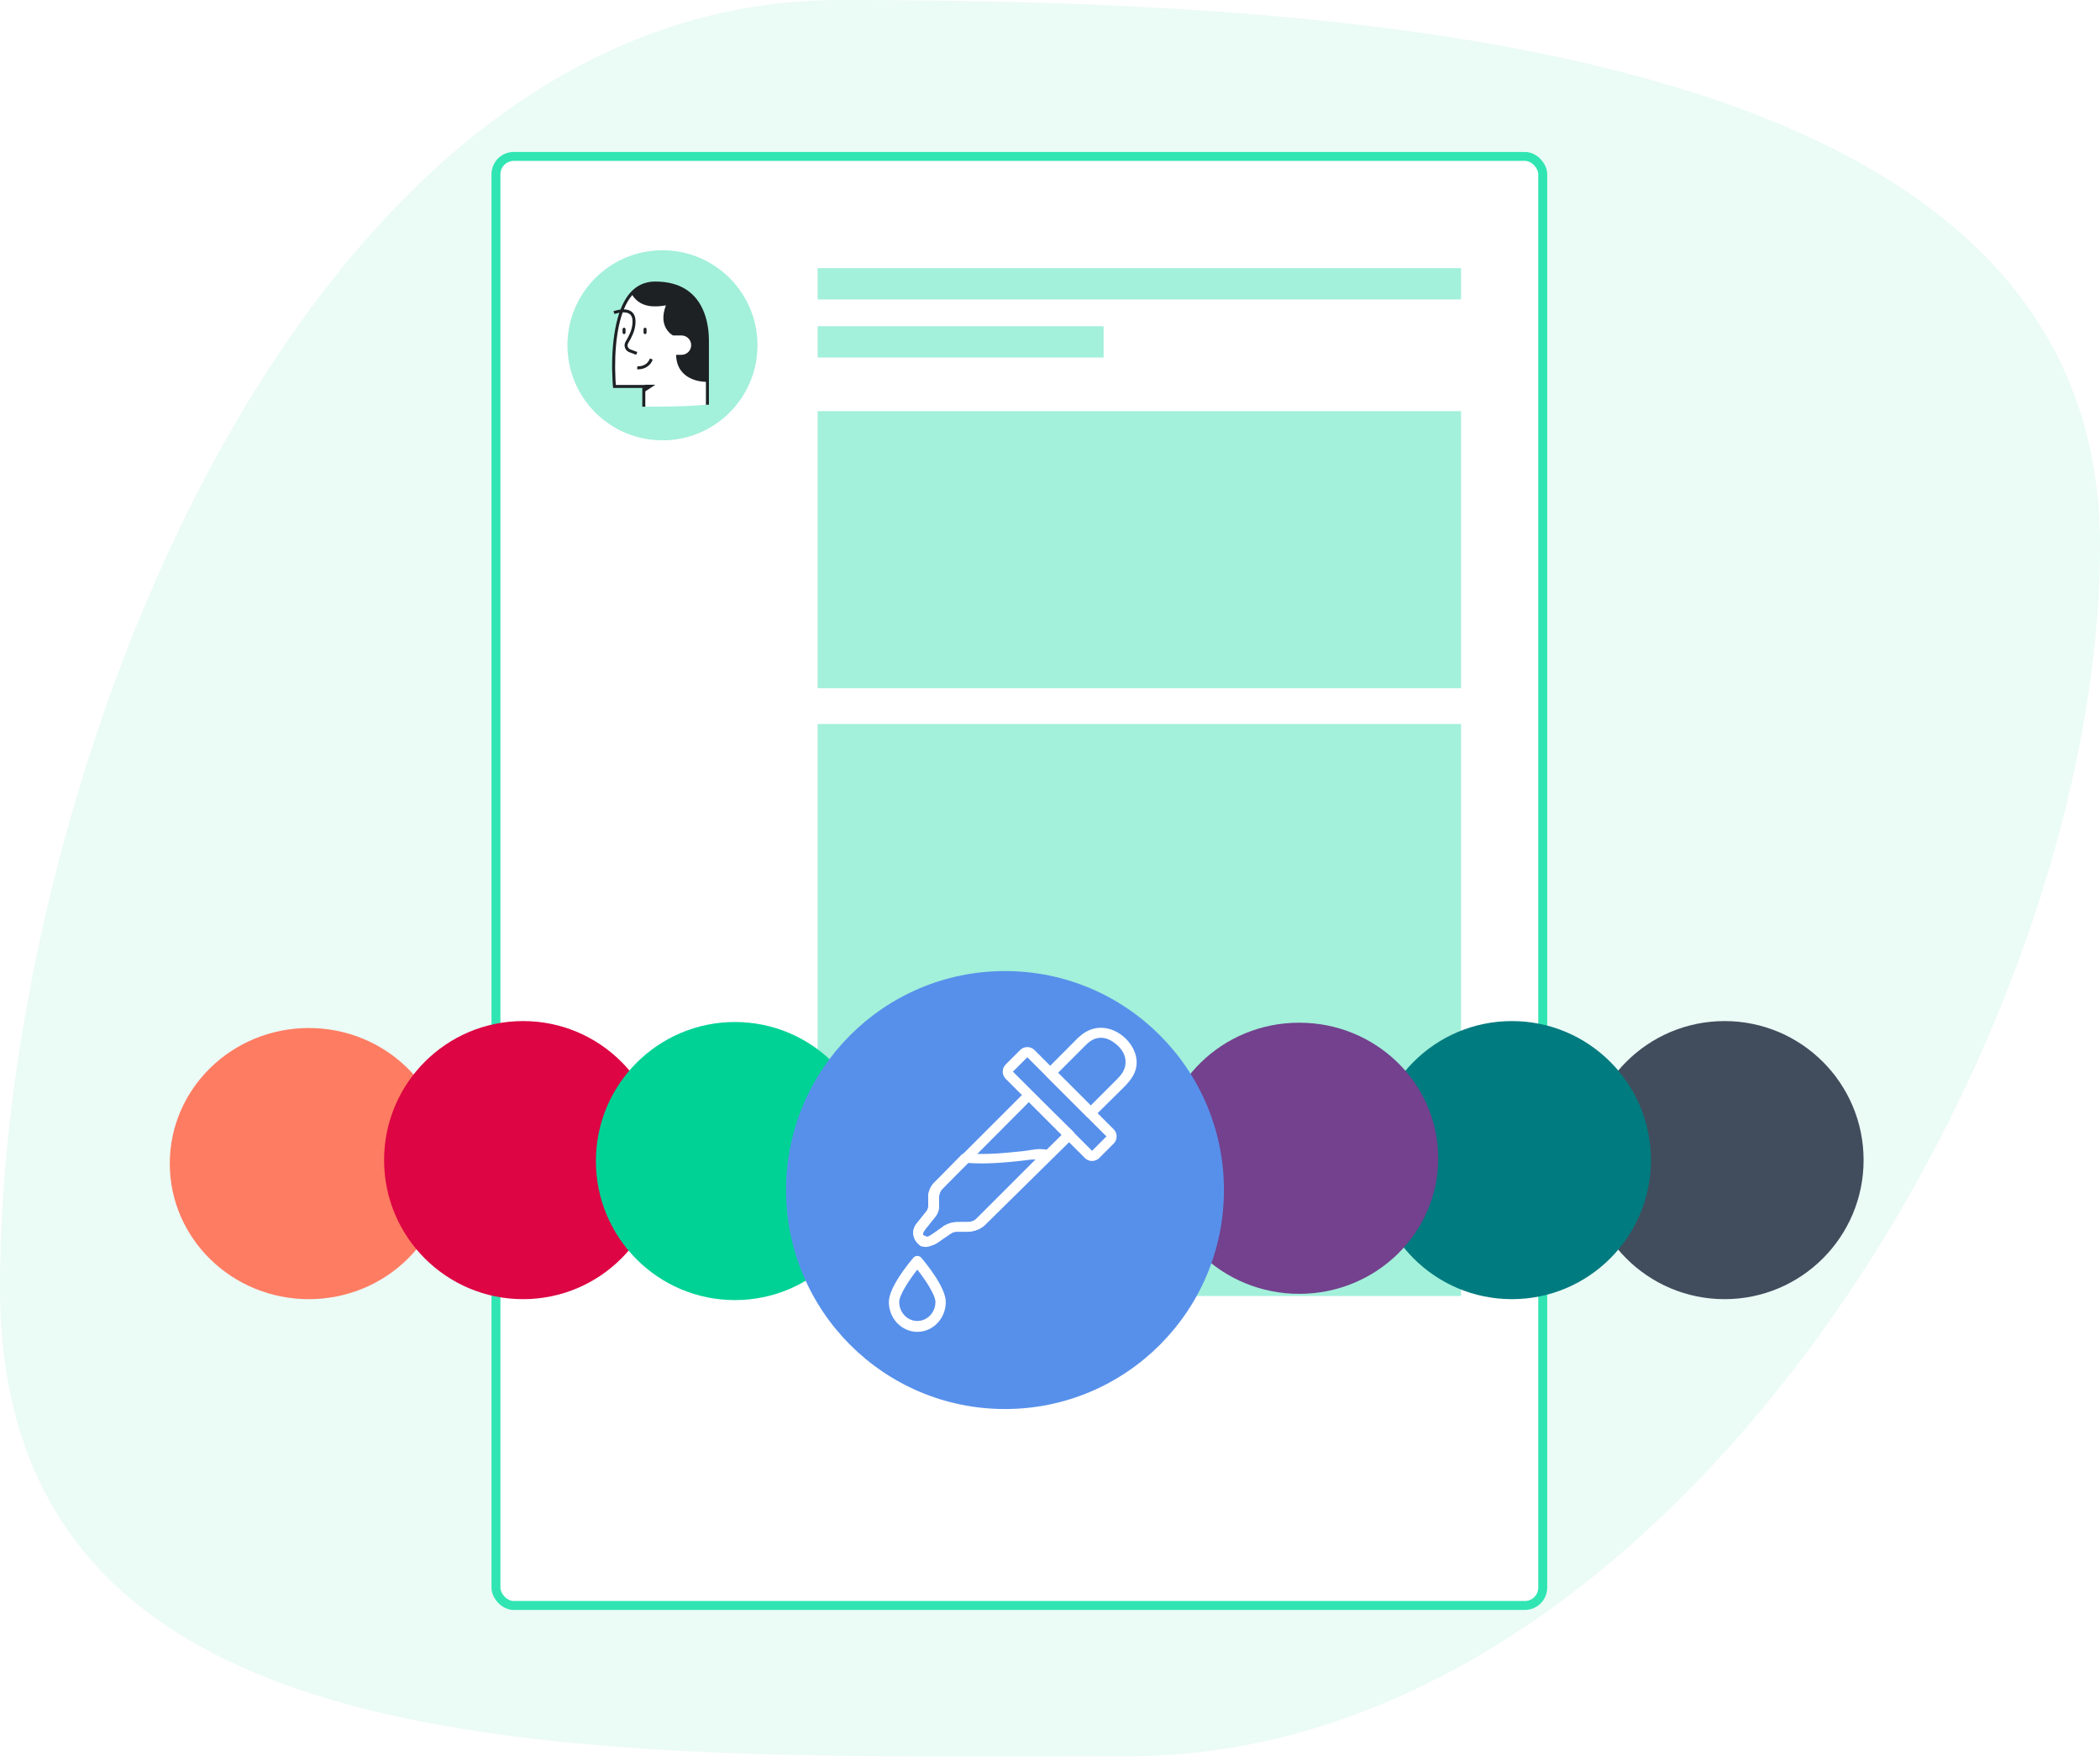
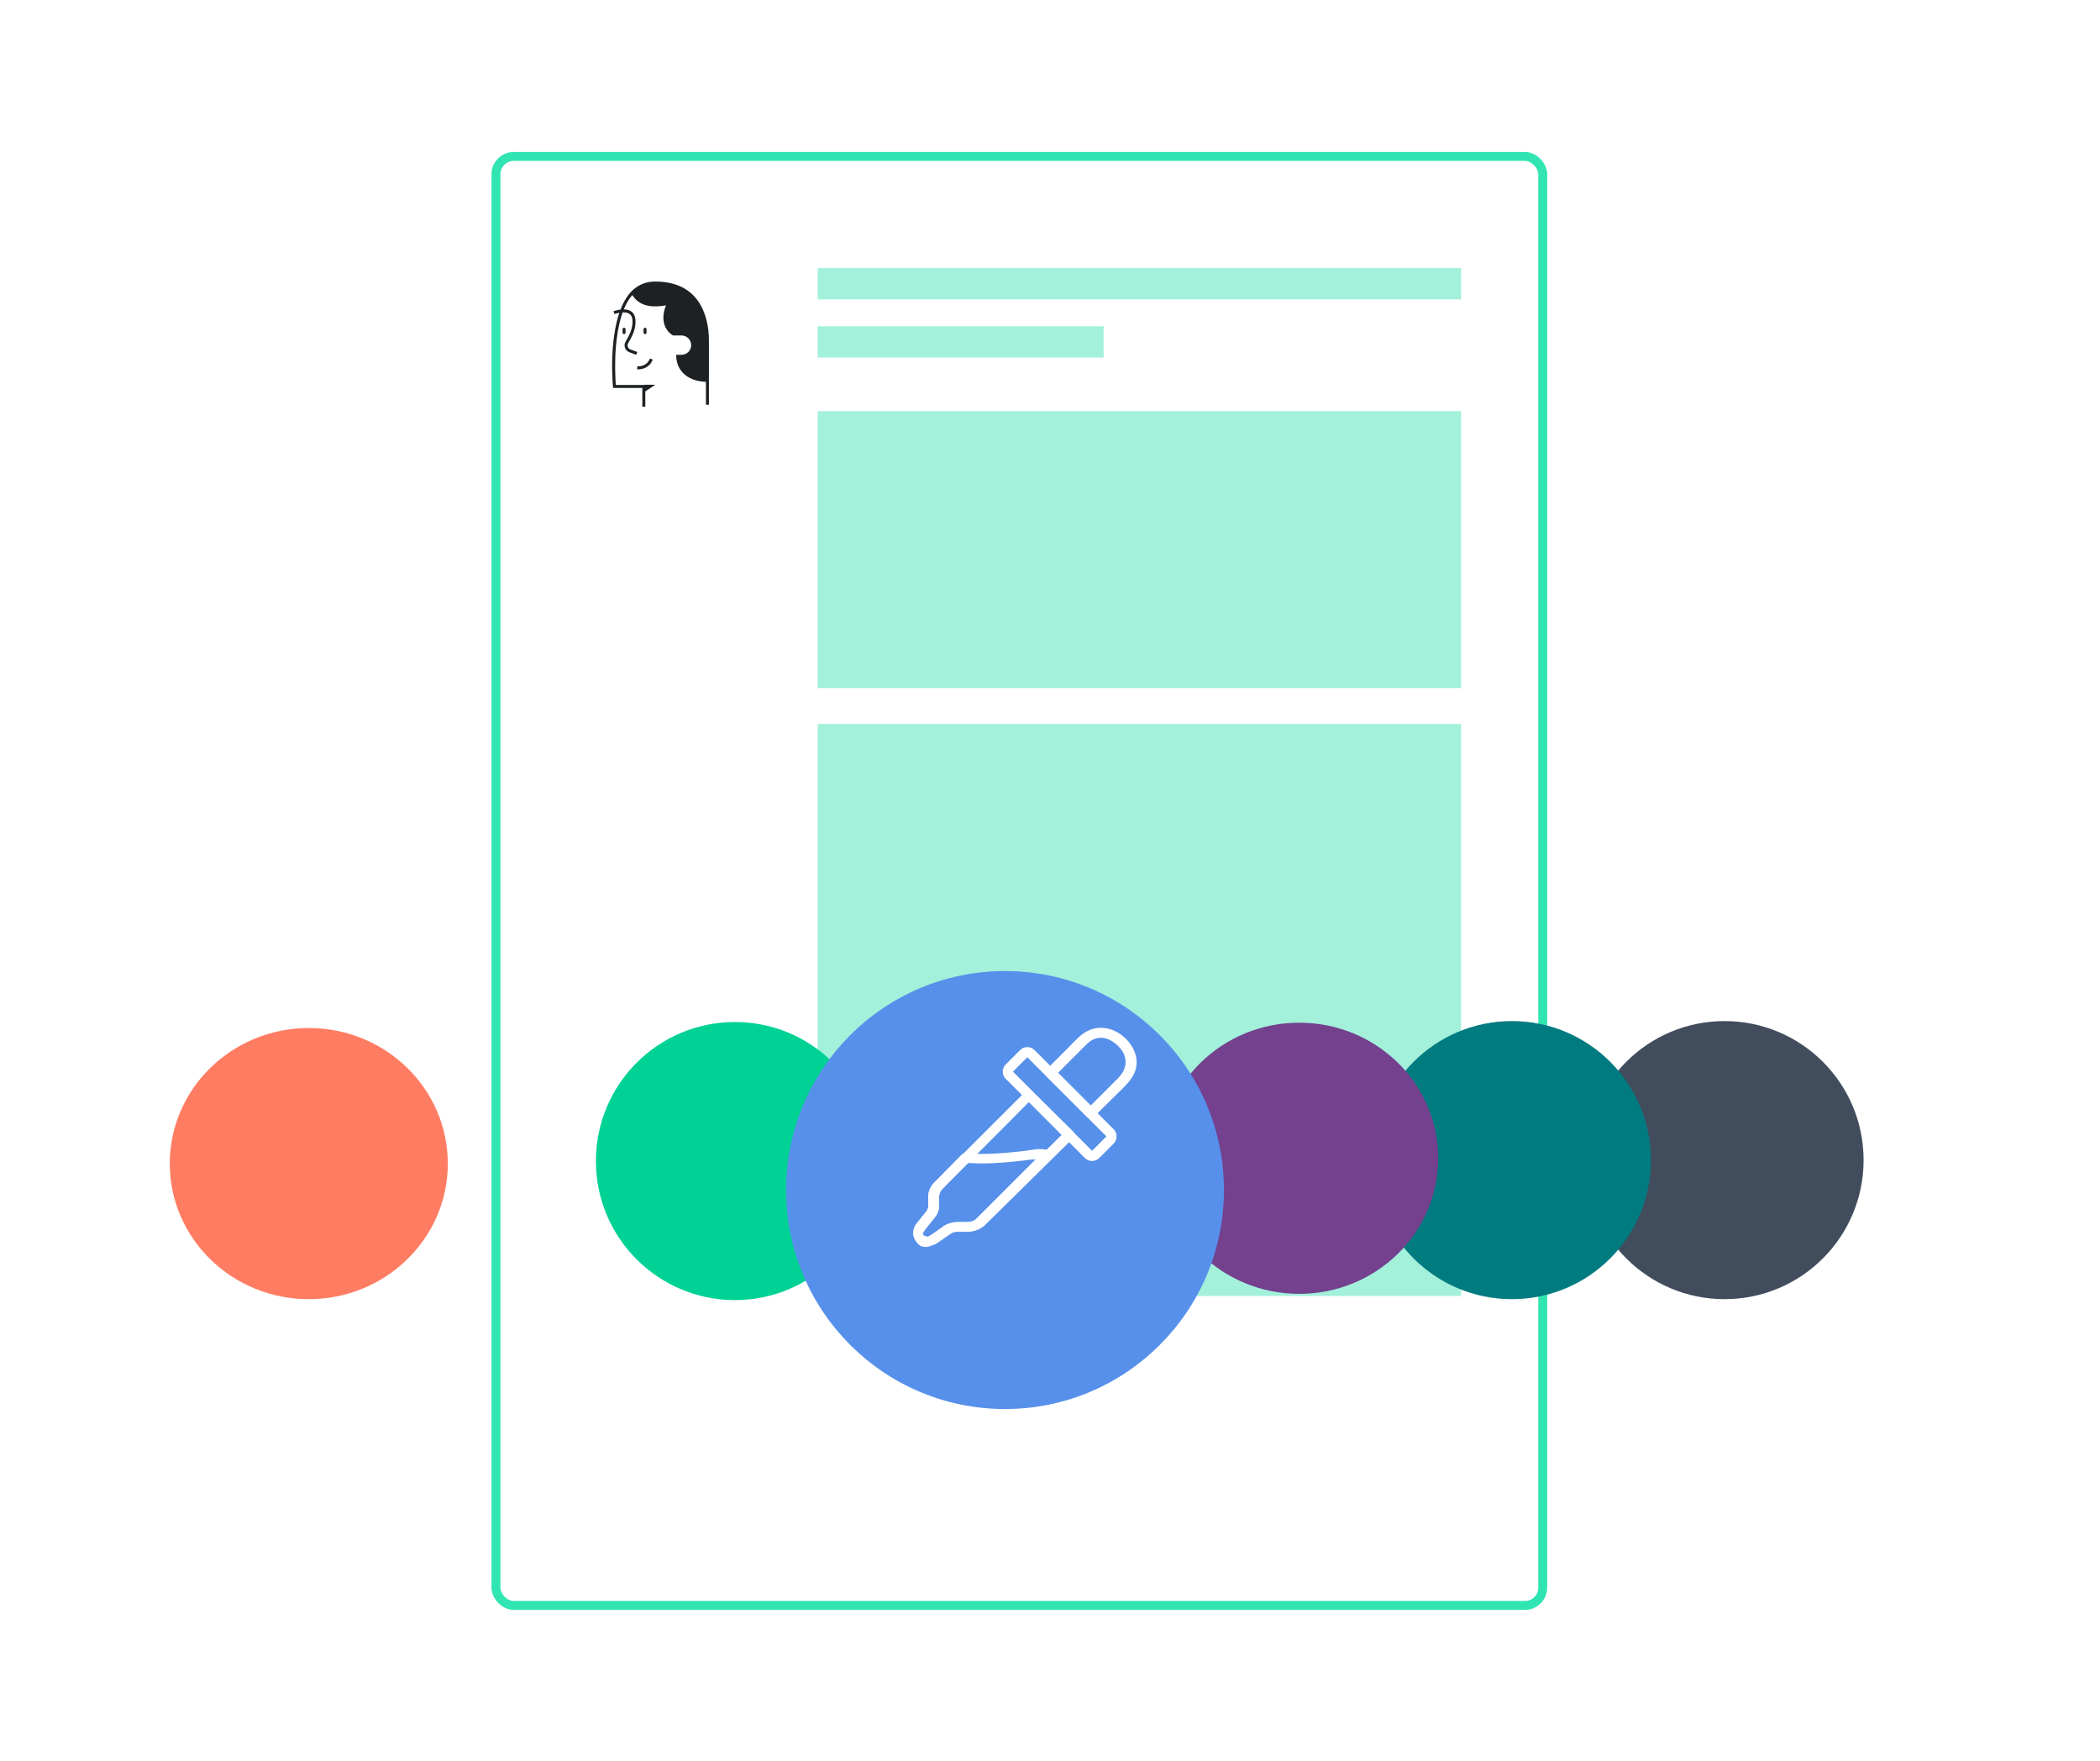
<svg xmlns="http://www.w3.org/2000/svg" width="470" height="394" viewBox="0 0 470 394" fill="none">
-   <path d="M0 288C0 399.009 130.721 393 252.5 393C374.279 393 470 233.009 470 122C470 10.991 309.779 0 188 0C66.221 0 0 176.991 0 288Z" fill="#EBFBF6" />
  <rect x="111" y="35" width="234.278" height="324.245" rx="4" fill="white" stroke="#30E5B2" stroke-width="2" />
-   <circle cx="148.265" cy="77.265" r="21.265" fill="#A3F0DB" />
  <path d="M158.5 84V90.5C154 91 148.5 91 144 91V86.5H137.5V78C137.5 71.2 140.833 66.167 142.5 64.5C145.167 65 150 66.1 154 68.5C158 70.9 158.5 80 158.5 84Z" fill="white" />
  <path fill-rule="evenodd" clip-rule="evenodd" d="M146.646 63C152.423 63 155.917 65.604 157.589 69.933C158.074 71.189 158.376 72.526 158.534 73.903C158.631 74.751 158.661 75.426 158.663 76.216L158.662 76.553L158.662 90.566H157.991L157.991 85.441L157.939 85.441C157.246 85.434 151.468 85.202 151.314 79.397C151.544 79.381 152.527 79.397 152.527 79.397C153.723 79.397 154.692 78.427 154.692 77.231C154.692 76.035 153.723 75.065 152.527 75.065H150.633C150.633 75.065 147.127 73.298 149.038 68.33C146.804 68.7 143.432 69.016 141.509 66.022C140.765 66.876 140.136 67.951 139.615 69.227L139.666 69.227C141.213 69.268 142.208 70.082 142.235 71.826C142.256 73.186 141.883 74.409 141.183 75.737L141.065 75.957L140.937 76.187L140.584 76.801C140.298 77.301 140.51 77.931 141.028 78.161L141.083 78.183L142.633 78.762L142.399 79.391L140.848 78.811C139.903 78.458 139.501 77.344 140.002 76.468L140.285 75.977L140.416 75.745L140.534 75.529C140.553 75.494 140.571 75.459 140.59 75.424C141.241 74.187 141.583 73.067 141.564 71.837C141.543 70.486 140.863 69.929 139.649 69.898C139.553 69.895 139.455 69.896 139.356 69.901C138.928 71.089 138.584 72.43 138.319 73.912L138.248 74.323L138.18 74.742C138.17 74.812 138.159 74.882 138.148 74.953C137.667 78.193 137.586 81.632 137.744 84.795L137.774 85.335L137.791 85.614L137.818 85.996L137.829 86.137L144.289 86.137L144.297 86.094H146.673L144.426 87.578L144.427 91H143.756L143.756 86.808L137.217 86.808L137.176 86.375L137.149 86.047L137.122 85.658L137.096 85.227C136.908 81.915 136.976 78.282 137.485 74.855C137.753 73.051 138.127 71.421 138.615 69.987C138.462 70.014 138.309 70.047 138.156 70.086C137.99 70.127 137.836 70.172 137.699 70.216L137.614 70.245L137.534 70.273L137.296 69.646L137.394 69.611L137.492 69.579C137.643 69.53 137.811 69.481 137.993 69.435C138.288 69.361 138.583 69.304 138.875 69.268C140.414 65.281 142.937 63 146.646 63ZM145.462 80.215L146.089 80.454C145.762 81.311 145.211 81.901 144.505 82.256C143.868 82.575 143.213 82.664 142.665 82.63L142.586 82.623L142.663 81.957L142.706 81.96C143.147 81.988 143.69 81.914 144.204 81.656C144.734 81.39 145.151 80.96 145.419 80.323L145.462 80.215ZM144.368 73.329C144.54 73.329 144.682 73.458 144.701 73.625L144.703 73.664V74.422C144.703 74.608 144.553 74.758 144.368 74.758C144.196 74.758 144.054 74.628 144.035 74.462L144.033 74.422V73.664C144.033 73.479 144.183 73.329 144.368 73.329ZM139.67 73.329C139.842 73.329 139.984 73.458 140.003 73.625L140.005 73.664V74.422C140.005 74.608 139.855 74.758 139.67 74.758C139.498 74.758 139.356 74.628 139.337 74.462L139.335 74.422V73.664C139.335 73.479 139.485 73.329 139.67 73.329Z" fill="#1D2124" />
  <rect x="183" y="60" width="144" height="7" fill="#A3F0DB" />
  <rect x="183" y="92" width="144" height="62" fill="#A3F0DB" />
  <rect x="183" y="162" width="144" height="128" fill="#A3F0DB" />
  <rect x="183" y="73" width="64" height="7" fill="#A3F0DB" />
  <circle cx="385.978" cy="259.592" r="31.112" fill="#414D5D" />
  <circle cx="338.38" cy="259.592" r="31.112" fill="#007B80" />
  <ellipse cx="290.778" cy="259.178" rx="31.112" ry="30.335" fill="#73418D" />
  <ellipse cx="69.112" cy="260.37" rx="31.112" ry="30.335" fill="#FE7C62" />
-   <path d="M148.188 259.592C148.188 276.775 134.258 290.704 117.075 290.704C99.892 290.704 85.963 276.775 85.963 259.592C85.963 242.409 99.892 228.479 117.075 228.479C134.258 228.479 148.188 242.409 148.188 259.592Z" fill="#DD0543" />
  <circle cx="164.482" cy="259.801" r="31.112" fill="#00D296" />
  <g filter="url(#filter0_d_483_24107)">
    <circle cx="224.928" cy="262.289" r="49.002" fill="#5790EB" />
  </g>
  <path d="M244.414 259.787C243.809 259.789 243.229 259.549 242.803 259.12L225.089 241.406C224.662 240.979 224.422 240.399 224.422 239.795C224.422 239.191 224.662 238.612 225.089 238.185L228.31 234.964C228.737 234.538 229.316 234.299 229.92 234.299C230.523 234.299 231.102 234.538 231.53 234.964L249.244 252.679C249.671 253.106 249.91 253.685 249.91 254.288C249.91 254.892 249.671 255.471 249.245 255.899L246.023 259.12C245.597 259.549 245.017 259.789 244.413 259.787L244.414 259.787ZM229.92 236.574L226.699 239.795L244.414 257.51L244.414 257.51L244.415 257.51L247.635 254.288L229.92 236.574Z" fill="white" />
  <path d="M244.049 250.14C243.518 250.14 243.403 250.023 243.169 249.813L234.239 240.882C233.778 240.467 233.751 239.801 234.179 239.357L240.741 232.764C242.231 231.216 243.91 230.053 246.184 229.98C248.458 229.907 250.56 231.013 251.998 232.452C253.437 233.891 254.475 235.885 254.394 237.931C254.312 239.977 253.247 241.564 251.57 243.242L244.863 249.867C244.637 250.043 244.349 250.14 244.049 250.14ZM236.818 240.036L244.136 247.354L249.941 241.549C251.165 240.325 251.852 239.276 251.909 237.851C251.965 236.426 251.418 235.212 250.241 234.035C249.121 233.027 247.857 232.166 246.274 232.217C244.69 232.269 243.66 233.153 242.623 234.231L236.818 240.036Z" fill="white" />
  <path d="M207.315 278.835C206.317 278.838 206.246 279.061 205.768 278.583C205.022 277.996 204.546 277.186 204.431 276.307C204.316 275.429 204.571 274.544 205.145 273.821L207.402 270.974C207.629 270.649 207.749 270.273 207.747 269.89L207.747 267.753C207.743 266.518 208.296 265.333 209.284 264.462L229.418 244.331C229.89 243.913 230.655 243.913 231.127 244.331L240.172 253.182C240.644 253.601 240.644 254.279 240.172 254.697L220.381 274.199C219.398 275.075 218.061 275.565 216.668 275.562L214.334 275.562C213.854 275.562 213.386 275.693 212.993 275.938L210.051 277.904C209.346 278.373 208.195 278.837 207.315 278.835ZM230.273 246.603L210.994 265.977C210.465 266.449 210.166 267.087 210.164 267.753L210.164 269.89C210.165 270.698 209.902 271.49 209.408 272.169L207.123 275.052C206.657 275.64 206.311 276.228 206.893 276.728C207.154 276.988 207.948 276.624 208.596 276.192L211.572 274.205C212.378 273.694 213.344 273.42 214.335 273.419L216.668 273.419C217.419 273.417 218.14 273.153 218.672 272.684L237.609 253.939L230.273 246.603Z" fill="white" />
  <path d="M208.161 278.835C207.016 279.23 206.354 278.988 205.586 278.324C204.816 277.661 204.385 276.76 204.387 275.821C204.383 275.091 204.645 274.379 205.134 273.784L207.393 270.991C207.626 270.674 207.748 270.306 207.745 269.932L207.745 267.828C207.737 266.614 208.405 265.139 209.406 264.288L215.203 258.378C215.464 258.153 215.828 258.042 216.194 258.075C220.305 258.414 224.314 258.081 228.412 257.639C231.097 257.393 232.334 256.751 234.926 257.405C235.344 257.504 235.669 257.788 235.78 258.15C235.891 258.512 235.771 258.898 235.464 259.163L220.118 274.295C219.134 275.158 217.789 275.641 216.387 275.634L214.038 275.634C213.548 275.636 213.07 275.767 212.666 276.009L209.863 278.073C209.156 278.533 209.034 278.534 208.161 278.835ZM216.518 260.217L211.121 265.779C210.582 266.237 210.173 267.174 210.178 267.828L210.178 269.931C210.181 270.727 209.912 271.506 209.406 272.171L207.123 274.994C206.926 275.236 207.123 274.994 206.548 275.917C206.547 276.46 206.709 276.396 207.27 276.64C207.831 276.883 207.893 276.72 208.396 276.395L211.248 274.3C212.065 273.804 213.039 273.535 214.038 273.53L216.386 273.53C217.139 273.535 217.862 273.276 218.391 272.813L231.761 259.445C230.222 259.45 230.376 259.56 228.735 259.724C224.638 260.17 220.631 260.522 216.518 260.217Z" fill="white" />
-   <path d="M205.306 298.02C203.616 298.018 201.997 297.313 200.802 296.061C199.607 294.808 198.936 293.109 198.934 291.338C198.934 288.021 203.523 282.489 204.443 281.414C204.669 281.167 204.98 281.028 205.306 281.028C205.631 281.028 205.942 281.167 206.168 281.414C207.088 282.489 211.678 288.021 211.678 291.338C211.676 293.109 211.004 294.808 209.809 296.061C208.615 297.313 206.995 298.018 205.306 298.02ZM205.306 284.089C203.403 286.502 201.251 289.817 201.251 291.338C201.251 292.857 202.023 294.261 203.278 295.021C204.533 295.78 206.078 295.78 207.333 295.021C208.588 294.261 209.361 292.857 209.361 291.338C209.361 289.817 207.208 286.502 205.306 284.089L205.306 284.089Z" fill="white" />
  <defs>
    <filter id="filter0_d_483_24107" x="171.926" y="213.287" width="106.004" height="106.004" filterUnits="userSpaceOnUse" color-interpolation-filters="sRGB">
      <feFlood flood-opacity="0" result="BackgroundImageFix" />
      <feColorMatrix in="SourceAlpha" type="matrix" values="0 0 0 0 0 0 0 0 0 0 0 0 0 0 0 0 0 0 127 0" result="hardAlpha" />
      <feOffset dy="4" />
      <feGaussianBlur stdDeviation="2" />
      <feComposite in2="hardAlpha" operator="out" />
      <feColorMatrix type="matrix" values="0 0 0 0 0 0 0 0 0 0 0 0 0 0 0 0 0 0 0.25 0" />
      <feBlend mode="normal" in2="BackgroundImageFix" result="effect1_dropShadow_483_24107" />
      <feBlend mode="normal" in="SourceGraphic" in2="effect1_dropShadow_483_24107" result="shape" />
    </filter>
  </defs>
</svg>